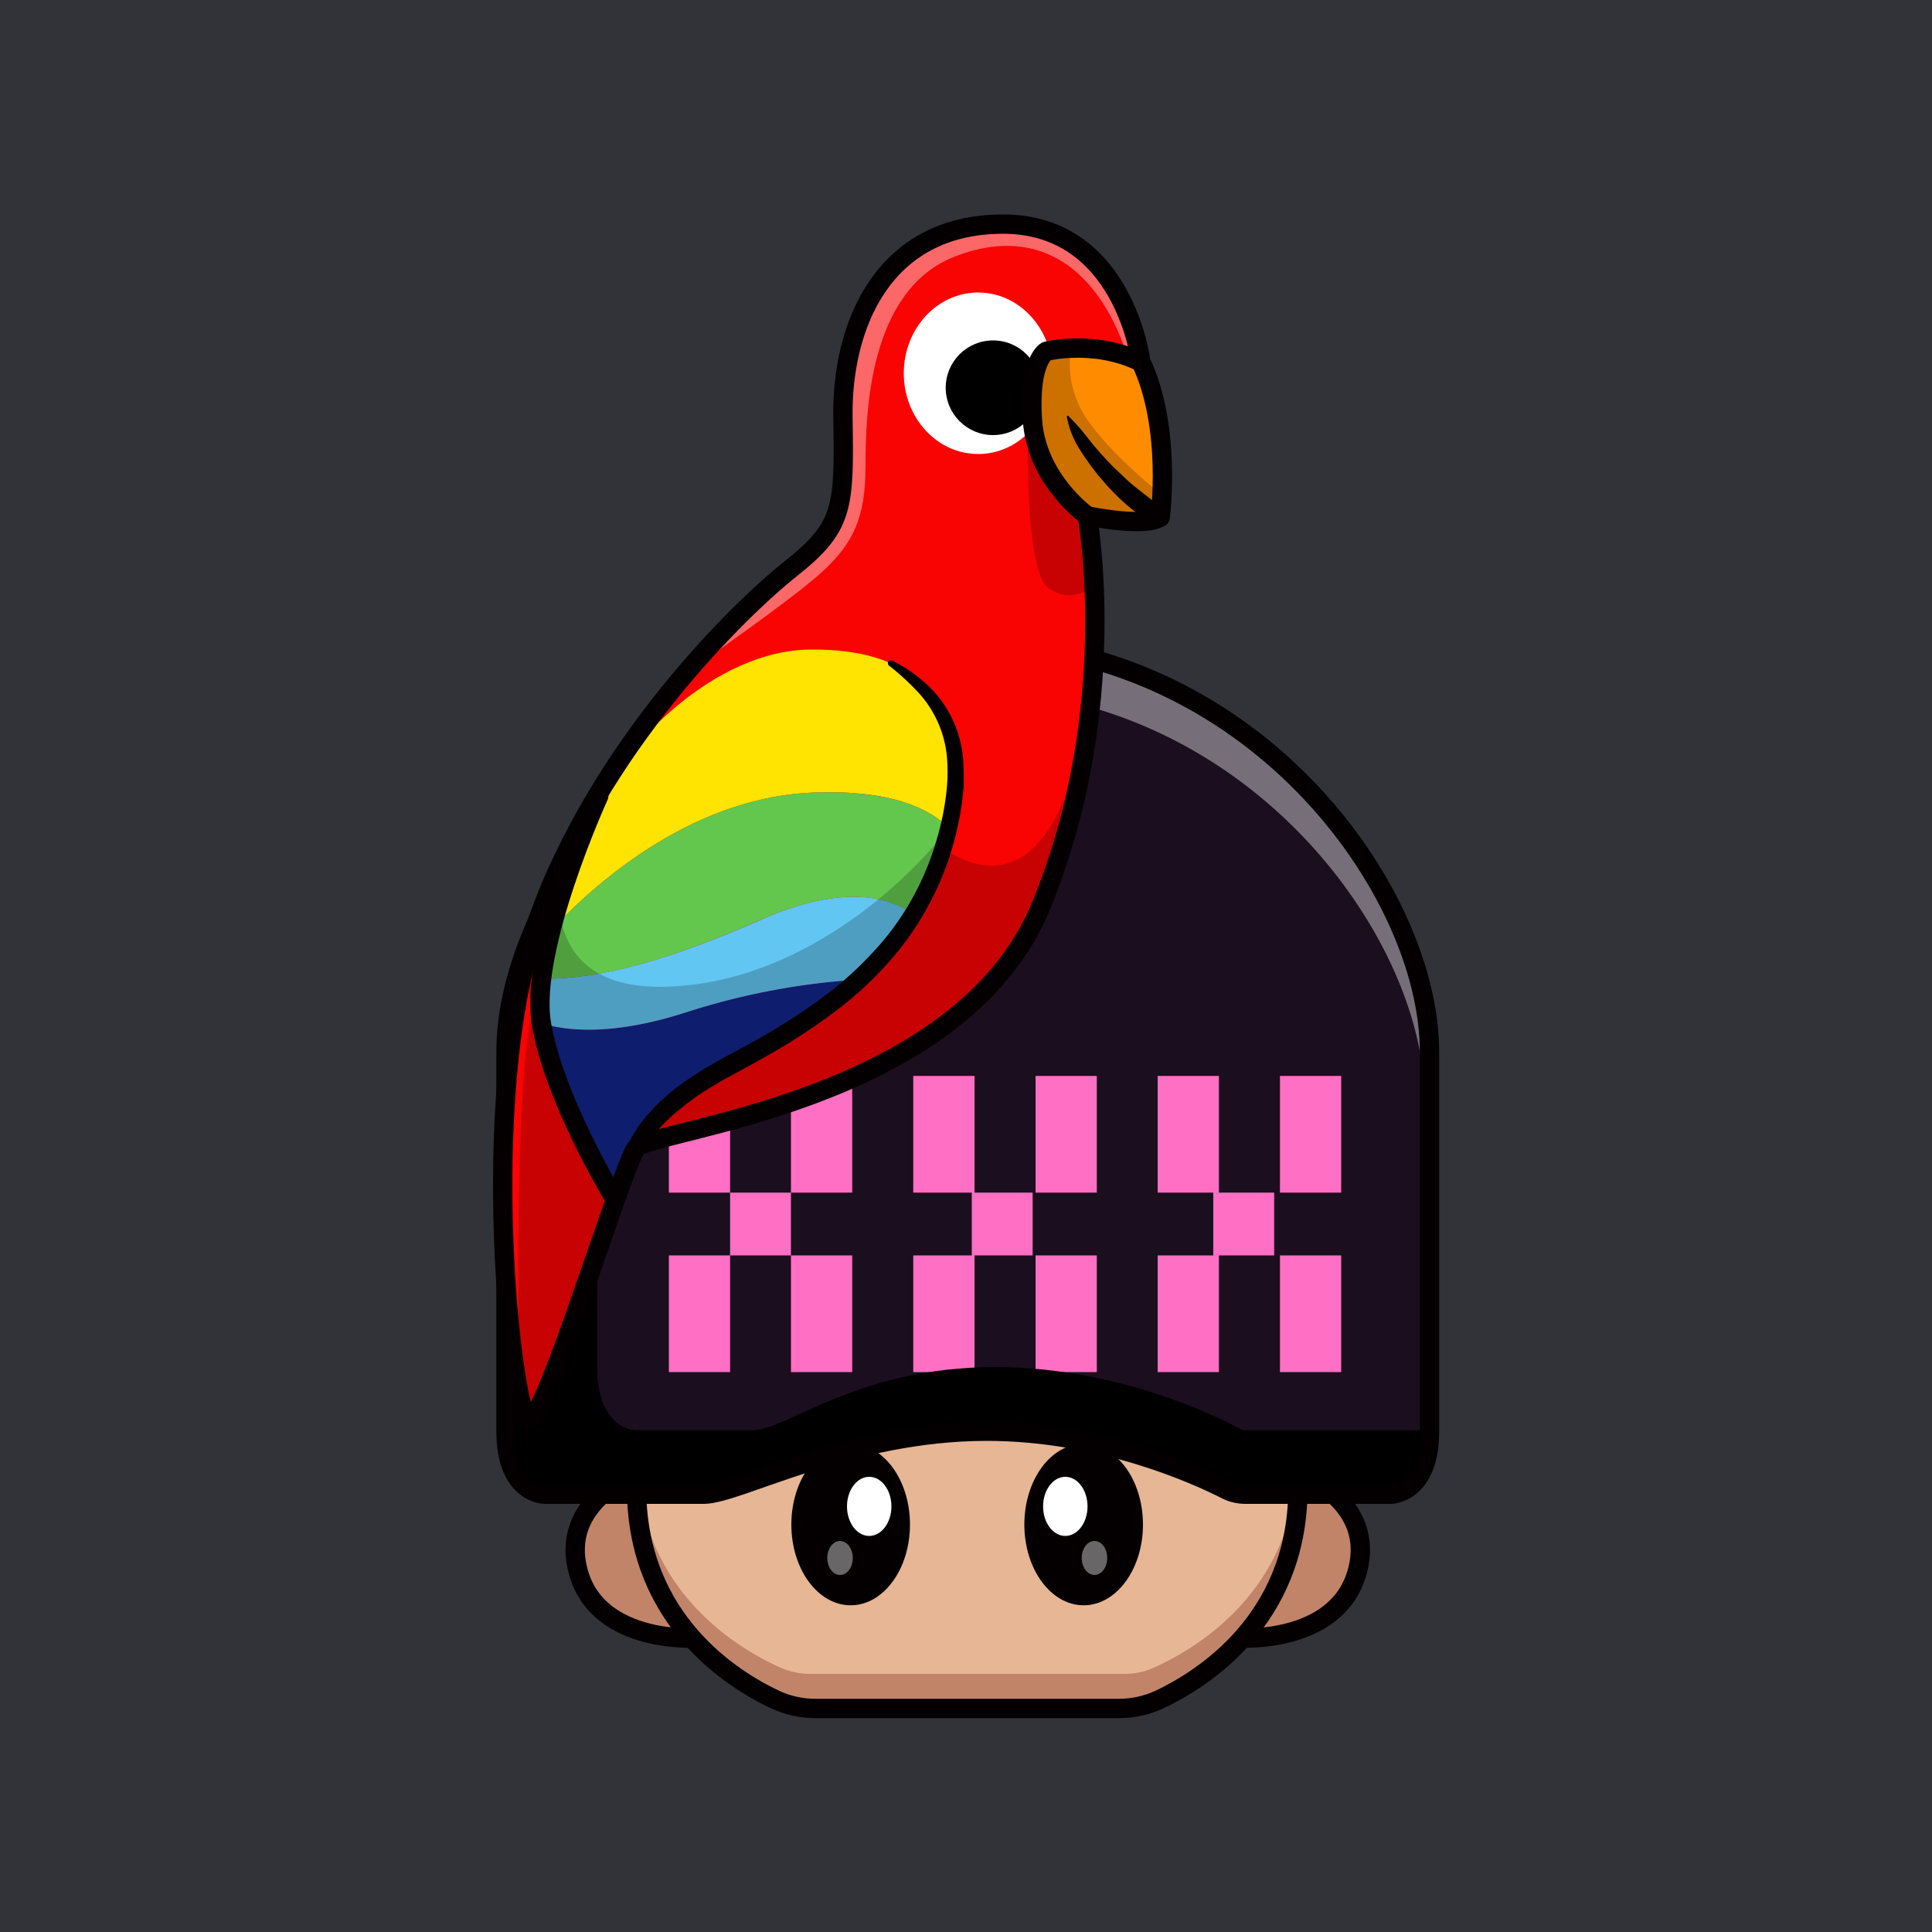
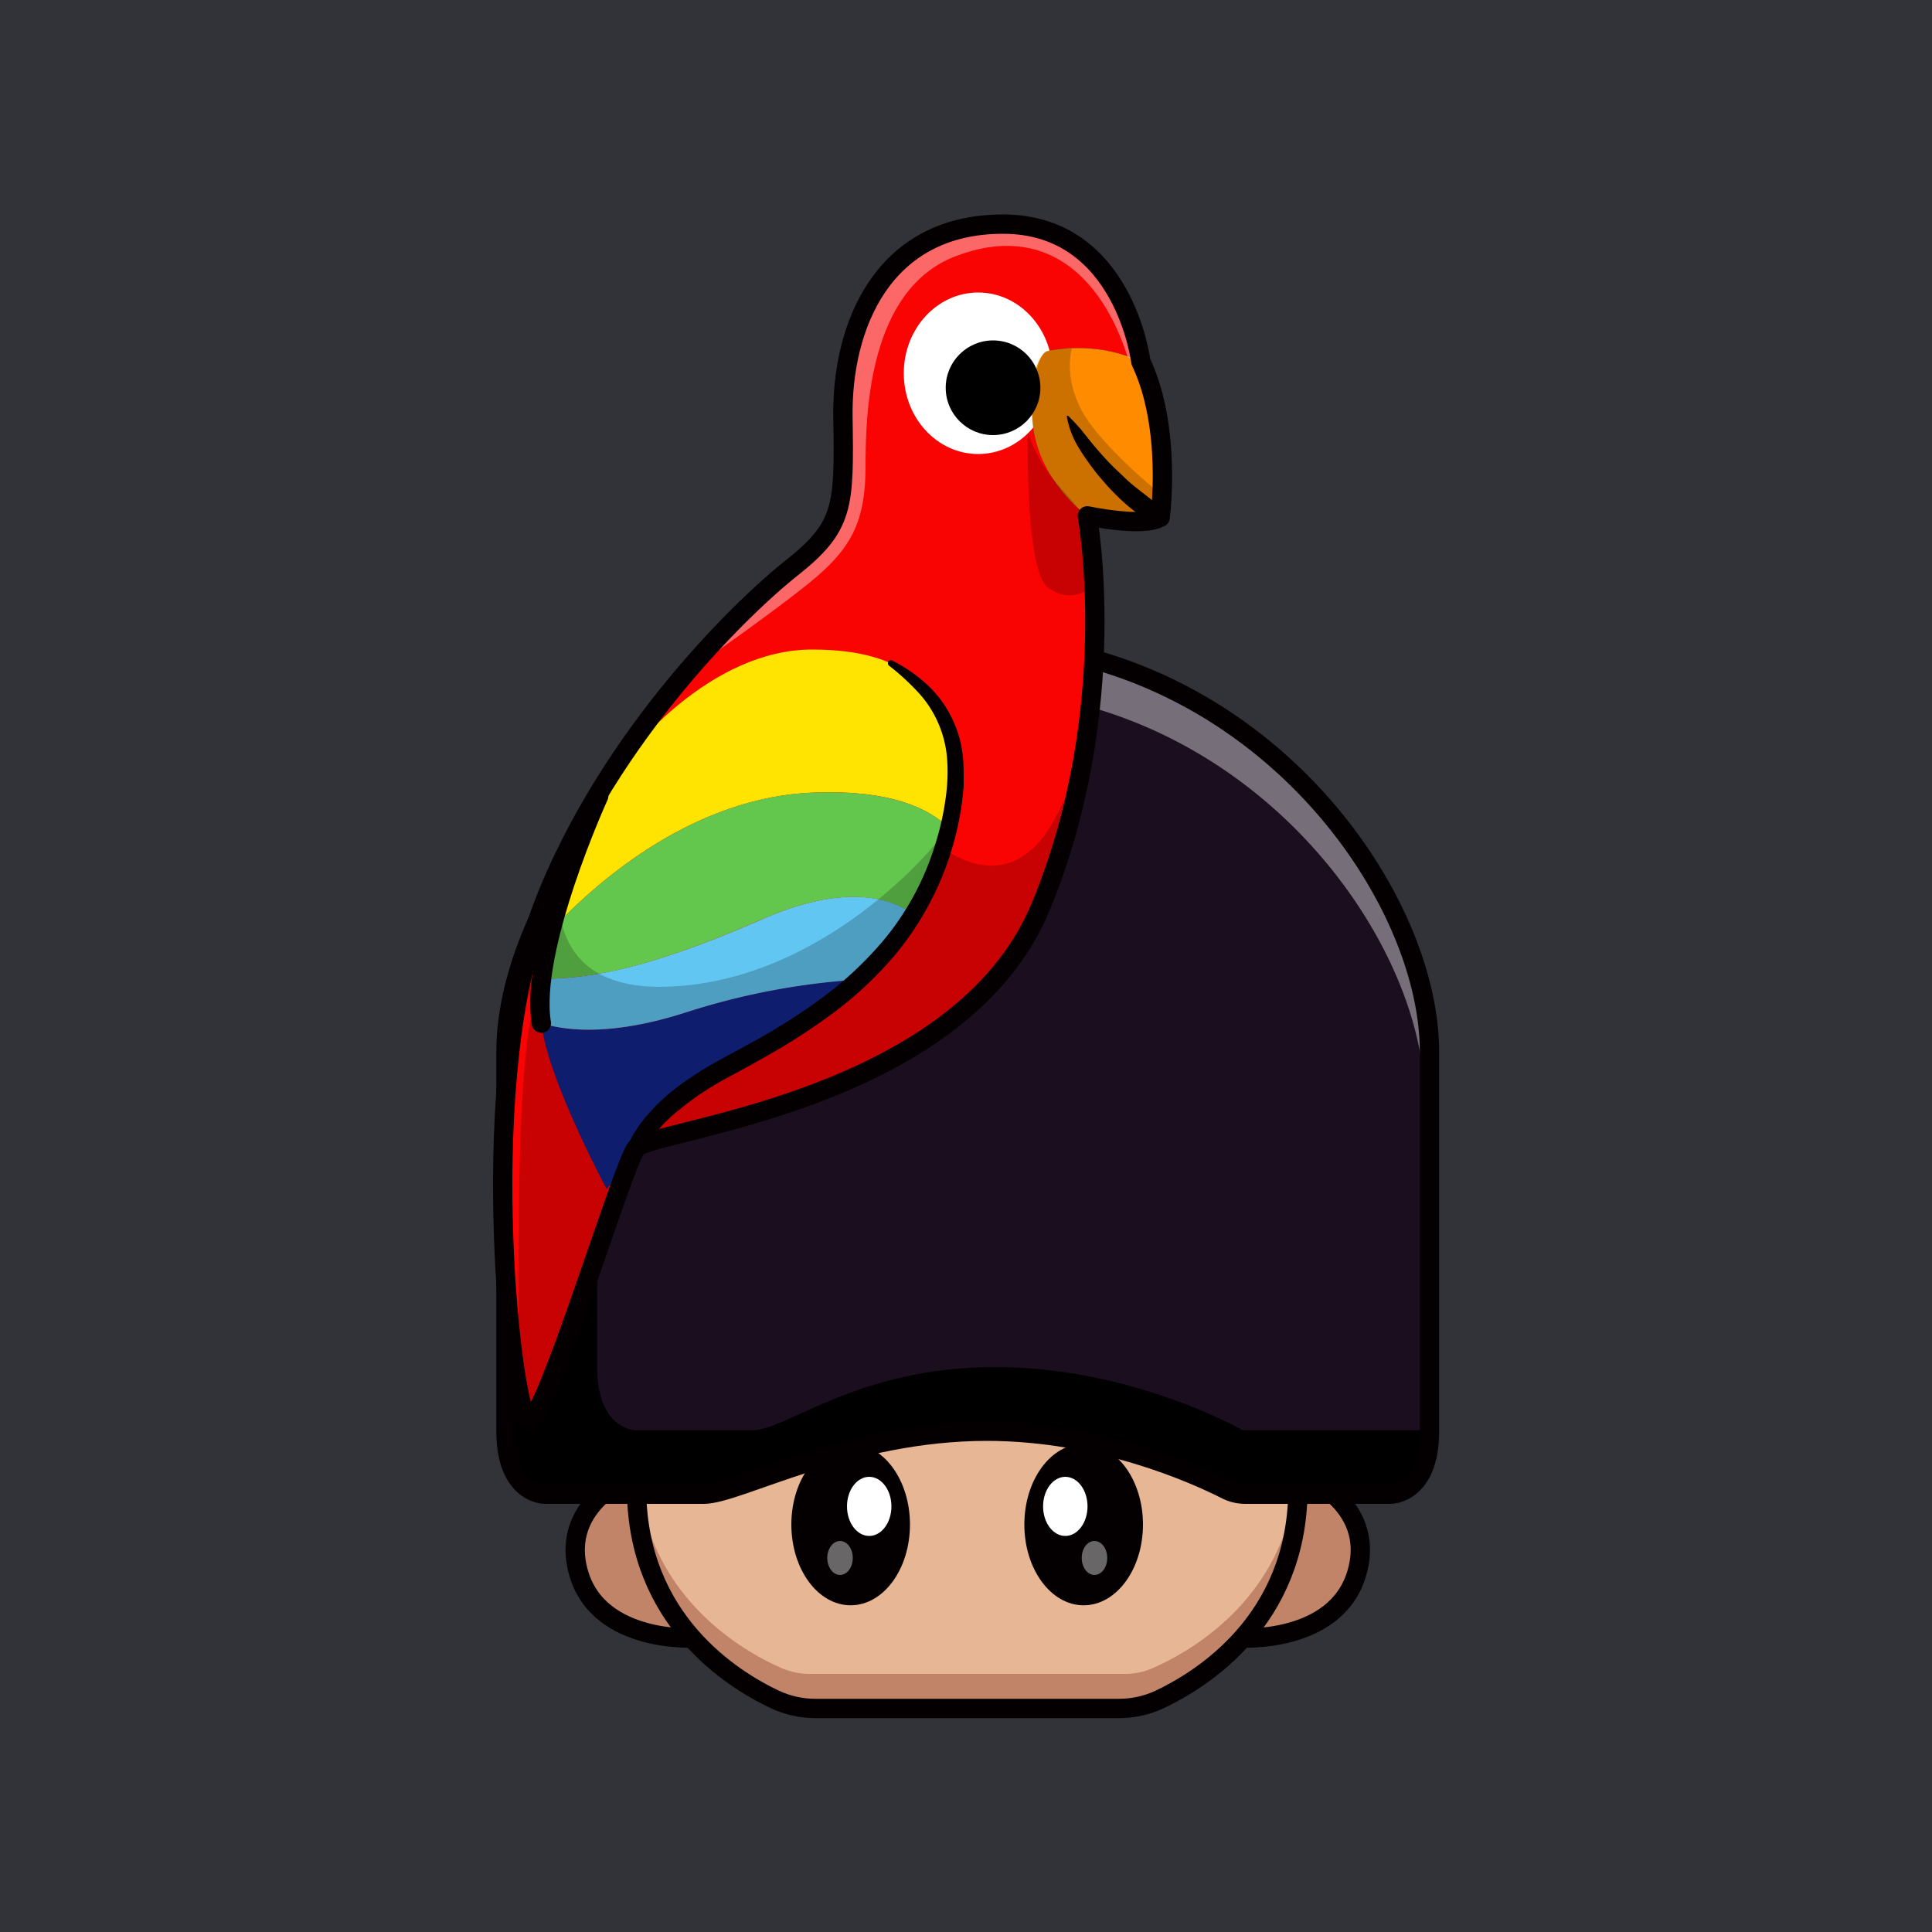
<svg xmlns="http://www.w3.org/2000/svg" id="a" viewBox="0 0 1000 1000">
  <defs>
    <style>.e,.h,.j,.k,.m,.n,.r{stroke-width:0}.e{opacity:.4}.e,.j{isolation:isolate}.e,.n{fill:#fff}.j{opacity:.2}.k,.u{fill:none}.m{fill:#c18469}.u{stroke:#040001;stroke-linecap:round;stroke-linejoin:round;stroke-width:10px}.r{fill:#040001}</style>
  </defs>
  <path id="b" d="M0 0h1000v1000H0V0Z" style="fill:#313338;stroke-width:0" />
  <g id="c">
    <path class="k" d="M0 0h1000v1000H0V0Z" />
    <path class="m" d="M360.8 847.8s-50.6 3.6-61.3-33.6 28.7-52 28.7-52 5.7 47.4 32.6 85.6Z" />
    <path class="u" d="M360.8 847.8s-50.6 3.6-61.3-33.6 30.4-52 30.4-52 4 47.4 31 85.6h-.1Z" />
    <path class="m" d="M640.9 847.8s50.6 3.6 61.4-33.6-28.8-52-28.8-52-5.7 47.4-32.6 85.6Z" />
    <path class="u" d="M640.9 847.8s50.6 3.6 61.4-33.6-30.4-52-30.4-52-4 47.4-31 85.6Z" />
    <path d="M671.8 771v-1.7c-1.2-61.9-62.6-81.3-137.3-81.3h-67.7c-74.7 0-136.1 19.4-137.3 81.3v2.6c.9 70.9 55.5 100.9 75.6 109.5 4.4 2 9.1 2.9 13.9 2.9h163.3c4.8 0 9.5-1 14-2.8 20-8.7 74.6-38.7 75.5-109.6v-1 .1Z" style="fill:#e7b695;stroke-width:0" />
    <path class="m" d="M596.2 863.6a35.3 35.3 0 0 1-14 2.8H419c-4.8 0-9.5-1-14-2.8-19.2-8.3-70.2-36.3-75.1-101-.2 2.2-.4 4.5-.4 6.7v2.6c.9 70.9 55.5 100.9 75.6 109.5 4.4 2 9.1 2.9 13.9 2.9h163.3c4.8 0 9.5-1 14-2.8 20-8.7 74.6-38.7 75.5-109.6v-2.6c0-2.2-.2-4.5-.4-6.7-5 64.7-56 92.7-75.2 101Z" />
    <ellipse class="r" cx="440.3" cy="789.1" rx="30.7" ry="41.8" />
    <ellipse class="n" cx="449.9" cy="779.7" rx="11.5" ry="15.3" />
    <ellipse class="e" cx="434.8" cy="806.4" rx="6.6" ry="8.8" />
    <ellipse class="r" cx="560.9" cy="789.1" rx="30.7" ry="41.8" />
    <ellipse class="n" cx="551.4" cy="779.7" rx="11.5" ry="15.3" />
    <ellipse class="e" cx="566.5" cy="806.4" rx="6.6" ry="8.8" />
    <path class="u" d="M671.8 771v-.7h0v-1c-1.2-61.9-62.6-81.3-137.3-81.3h-67.7c-74.7 0-136.1 19.4-137.3 81.3v1h0v1.6h0c.8 66.7 49.2 97.2 71.7 107.8 6.5 3 13.6 4.6 20.9 4.6h157.1c7.2 0 14.4-1.6 20.9-4.6 22.4-10.6 70.9-41 71.7-107.7h0v-1h0Z" />
    <path d="M500.9 332.4c-146.5 0-239 128-239 212v196.4c0 32.6 20 32.6 20 32.6h82.3c17.9 0 75-32.6 146.6-32.6S639 773.4 639 773.4h80.7s20 0 20-32.6V544.5c.1-84-92.4-212.1-238.8-212.1Z" style="fill:#1b0e1e;stroke-width:0" />
-     <path d="M346.2 556.9h31.7v60.4h-31.7v-60.4Zm63.2 0h31.7v60.4h-31.7v-60.4Zm63.3 0h31.7v60.4h-31.7v-60.4Zm63.3 0h31.7v60.4H536v-60.4Zm63.2 0h31.7v60.4h-31.7v-60.4Zm63.3 0h31.7v60.4h-31.7v-60.4Zm-316.3 92.9h31.7v60.4h-31.7v-60.4Zm63.2 0h31.7v60.4h-31.7v-60.4Zm63.3 0h31.7v60.4h-31.7v-60.4Zm63.3 0h31.7v60.4H536v-60.4Zm63.2 0h31.7v60.4h-31.7v-60.4Zm63.3 0h31.7v60.4h-31.7v-60.4Zm-284.6-32.5h31.5v32.5h-31.5v-32.5Zm125.1 0h31.5v32.5H503v-32.5Zm125 0h31.5v32.5H628v-32.5Z" style="fill:#ff6fc3;stroke-width:0" />
    <path class="h" d="M643.2 740.3s-56.7-32.7-128.2-32.7-107.7 32.7-125.6 32.7h-60.3s-20 0-20-32.7V490.8c0-38.1 19.1-77.7 53.7-109.6-64 34-100.9 120.1-100.9 150.3v209.3c0 32.6 20 32.6 20 32.6h82.4c17.8 0 75-32.6 146.5-32.6s128.3 32.6 128.3 32.6h80.7s20 0 20-32.6v-.5h-96.6Z" />
    <path class="e" d="M739.8 544.5c0-84-92.5-212.1-239-212.1s-238.5 127.4-239 211.4c15.7-82.2 104-187 236.5-187 146.5 0 239 128 239 212v189a52.4 52.4 0 0 0 2.5-17V544.5Z" />
    <path class="n" d="m496.6 492.3-.2-.3.2.3Zm11.8 137.5.2.3-.2-.3Z" />
    <path class="u" d="M671.1 773.4h-26.4c-3.6 0-7.1-.8-10.3-2.5-15-7.6-64.2-30.1-123.6-30.1-71.6 0-128.7 32.6-146.5 32.6h-82.4s-20 0-20-32.6V544.5c0-84 92.5-212.1 239-212.1s239 128 239 212v196.4c0 32.6-20 32.6-20 32.6h-48.8" />
    <path d="M534.4 217.4c-2-31 7.2-35.6 7.2-35.6s24.8-6.2 48.8 5.4c0 0-8.5-71.2-71.2-71.2s-83.6 53.4-82.9 99.9.7 56.5-26.7 78.2S310 386.4 278 477.3c-32 90.9-12.8 258-4.2 258s48.2-131.2 55.4-141 167.4-23 209.6-125.3 24-202 24-202-26.3-18.6-28.4-49.6Z" style="fill:#fa0303;stroke-width:0" />
    <ellipse class="n" cx="506.3" cy="193.2" rx="38.5" ry="41.8" />
    <path d="M541.6 181.8s-9.3 4.7-7.2 35.6 28.4 49.6 28.4 49.6 29.2 6.2 37.7.8c0 0 6.2-46.5-10-80.5-24-11.7-48.9-5.5-48.9-5.5Z" style="fill:#ff8c00;stroke-width:0" />
    <path class="e" d="M358.5 346s52.5-36.4 67.6-50.5 21.9-27.1 21.9-53.9 1.3-91.8 46.7-109c45.4-17.4 75.4 9.7 89 52.3 0 0 4.7 1.3 5-2.3s-12.2-59.5-61-66.1-84.7 31.3-90 76.7 2.9 66-9.5 82.4-58.9 48.6-69.7 70.4Z" />
    <path class="k" d="M491.8 429.2c-6 19-15.9 36.1-20.3 43.2A32 32 0 0 1 482 483l21-23.3a39 39 0 0 0-11.2-30.5Z" />
    <path d="M421.6 410.2c39.1-1.4 59.5 8 70.2 19 5-16.1 7.4-33.7 1.3-48-9.6-22.5-21.1-45-72.8-45s-96 51-110.4 75.8c-8.6 14.8-17.4 42.4-23.2 68 24.7-26 73.8-67.7 135-69.8h-.1Z" style="fill:#fee400;stroke-width:0" />
    <path d="M280.2 529.6c3.2 29 33.8 85.8 33.8 85.8s20.2-23.8 28.4-40.8c6.7-13.9 62.4-28.3 102.6-67.7a365.4 365.4 0 0 0-90 17.1c-38.1 12.3-62 9.6-74.8 5.6Z" style="stroke-width:0;fill:#12248a" />
    <path d="M394.5 475.8c-44.5 19.4-80.1 30.7-112.9 30.8-.9 6-1.4 12-1.6 18 0 1.6 0 3.3.2 5 12.8 4 36.7 6.7 74.9-5.6a365.4 365.4 0 0 1 90-17c9.5-9.3 17.7-19.8 24.3-31.3l2.2-3.4c-12-8-35.4-14.7-77 3.4l-.1.1Z" style="fill:#61c6f2;stroke-width:0" />
    <path d="M421.6 410.2c-61.1 2.1-110.2 43.9-135 69.8-2 8.8-3.7 17.7-5 26.6 32.8 0 68.4-11.4 113-30.9 41.6-18.1 65-11.3 77-3.3a205 205 0 0 0 20.2-43.2c-10.7-11-31-20.3-70.2-19Z" style="fill:#63c74d;stroke-width:0" />
    <path class="j" d="M564.9 304.1s-10.5 9-22.5 0-10.4-80.5-10.4-80.5a77 77 0 0 0 14.4 26l16.8 19c1.6 11.8 2.2 23.7 1.7 35.5ZM294.7 429.2s-30.8 84.4 51 81.5 139-74.5 139-74.5 41.5 38.3 66.2-22.9c0 0-12.3 64.5-40.6 93.6-28.3 29.1-67.5 52.2-107.2 64s-76.4 21.9-76.4 21.9l-2.1 1.5-20.2 53.9-27.4 74.5-7.9 12.7S265 568 275.3 524.5c0 0-5-31.9 0-52.6s19.4-42.7 19.4-42.7Z" />
    <circle class="h" cx="514" cy="200.7" r="24.5" />
    <path class="j" d="M600.5 255.1c-1 0-31.5-25.3-40.8-43s-4.9-31.6-4.9-31.6-11.7-1-15 3.1-9.6 27.8-2.5 48.3a71.5 71.5 0 0 0 21.8 31.6c7 3 14.2 5 21.7 6.1 11.7 1.6 20.4.3 20.8-3.4s-1.1-11-1.1-11v-.1Z" />
    <path class="u" d="M600.5 267.8s6.2-46.5-10-80.6c0 0-8.6-71.2-71.3-71.2s-83.6 53.4-82.9 99.9.7 56.5-26.7 78.2S310 386.4 278 477.3c-32 90.9-12.8 258-4.2 258s48.2-131.2 55.4-141 167.4-23 209.6-125.3 24-202 24-202 29.2 6.2 37.7.7v.1Z" />
-     <path class="u" d="M562.8 267s-26.3-18.6-28.4-49.5 7.2-35.7 7.2-35.7 24.8-6.2 48.8 5.5" />
    <path class="r" d="m598 272-1.1-.6-1-.6a130.5 130.5 0 0 1-13.1-9.8l-3.4-3.1-3.3-3.3-3.2-3.4-3-3.5-1.5-1.7-1.4-1.8-2.8-3.7c-1.8-2.6-3.6-5-5.2-7.7-3.4-5.2-5.7-11-6.8-17.1 0-.2 0-.5.3-.5h.4l3.3 3.4 3 3.3 2.8 3.5 2.7 3.4c3.7 4.5 7.6 8.9 11.7 13l6.3 6c2.1 2 4.3 3.8 6.6 5.6l6.8 5.3 3.5 2.5 1.7 1.2 1 .5.7.5.3.2a5 5 0 0 1-5.2 8.5h-.1v-.1ZM325.1 593l.3-1 .4-.7c.1-.4.3-1 .6-1.4l.6-1.3.7-1.3 3.1-4.8.8-1.1.9-1.1 1.7-2.2 3.8-4.2 1.9-2 2-1.9 2-1.8 2-1.8 4.3-3.5 4.4-3.2 4.5-3 4.6-3 2.3-1.4 2.3-1.3 4.8-2.7 18.4-10c12-6.7 23.7-14.2 34.8-22.4 11-8.2 21-17.6 30-28 13.3-15.6 23-33.9 28.6-53.6 2-6.6 3.4-13.2 4.4-20 1-6.6 1.4-13.4 1-20.1a57 57 0 0 0-15-35.8c-4.7-5-9.7-9.7-15.2-13.9-.6-.5-.7-1.5-.2-2.2.5-.5 1.3-.7 1.9-.4a78.3 78.3 0 0 1 17.8 12.2 59.3 59.3 0 0 1 19.1 42.2l.1 2.8v8.2l-.3 2.8-.6 5.4a156.2 156.2 0 0 1-34.4 78.5c-9.3 11-19.8 21-31.3 29.6a318 318 0 0 1-35.9 23.3c-6.1 3.5-12.3 6.9-18.5 10.2-6 3.2-11.9 6.8-17.5 10.6l-4 3c-1.4 1-2.8 2.1-4 3.2l-2 1.5-2 1.7-1.8 1.7-1.8 1.7a75 75 0 0 0-9.4 11.4l-.6 1-.6 1-.5 1-.2.4-.1.3-.3.6a4.3 4.3 0 0 1-8-3.2h.1Z" />
-     <path class="u" d="M309.9 412s-36 78.7-29.7 117.6c6.4 39 37.7 90.4 37.7 90.4" />
+     <path class="u" d="M309.9 412s-36 78.7-29.7 117.6" />
  </g>
</svg>